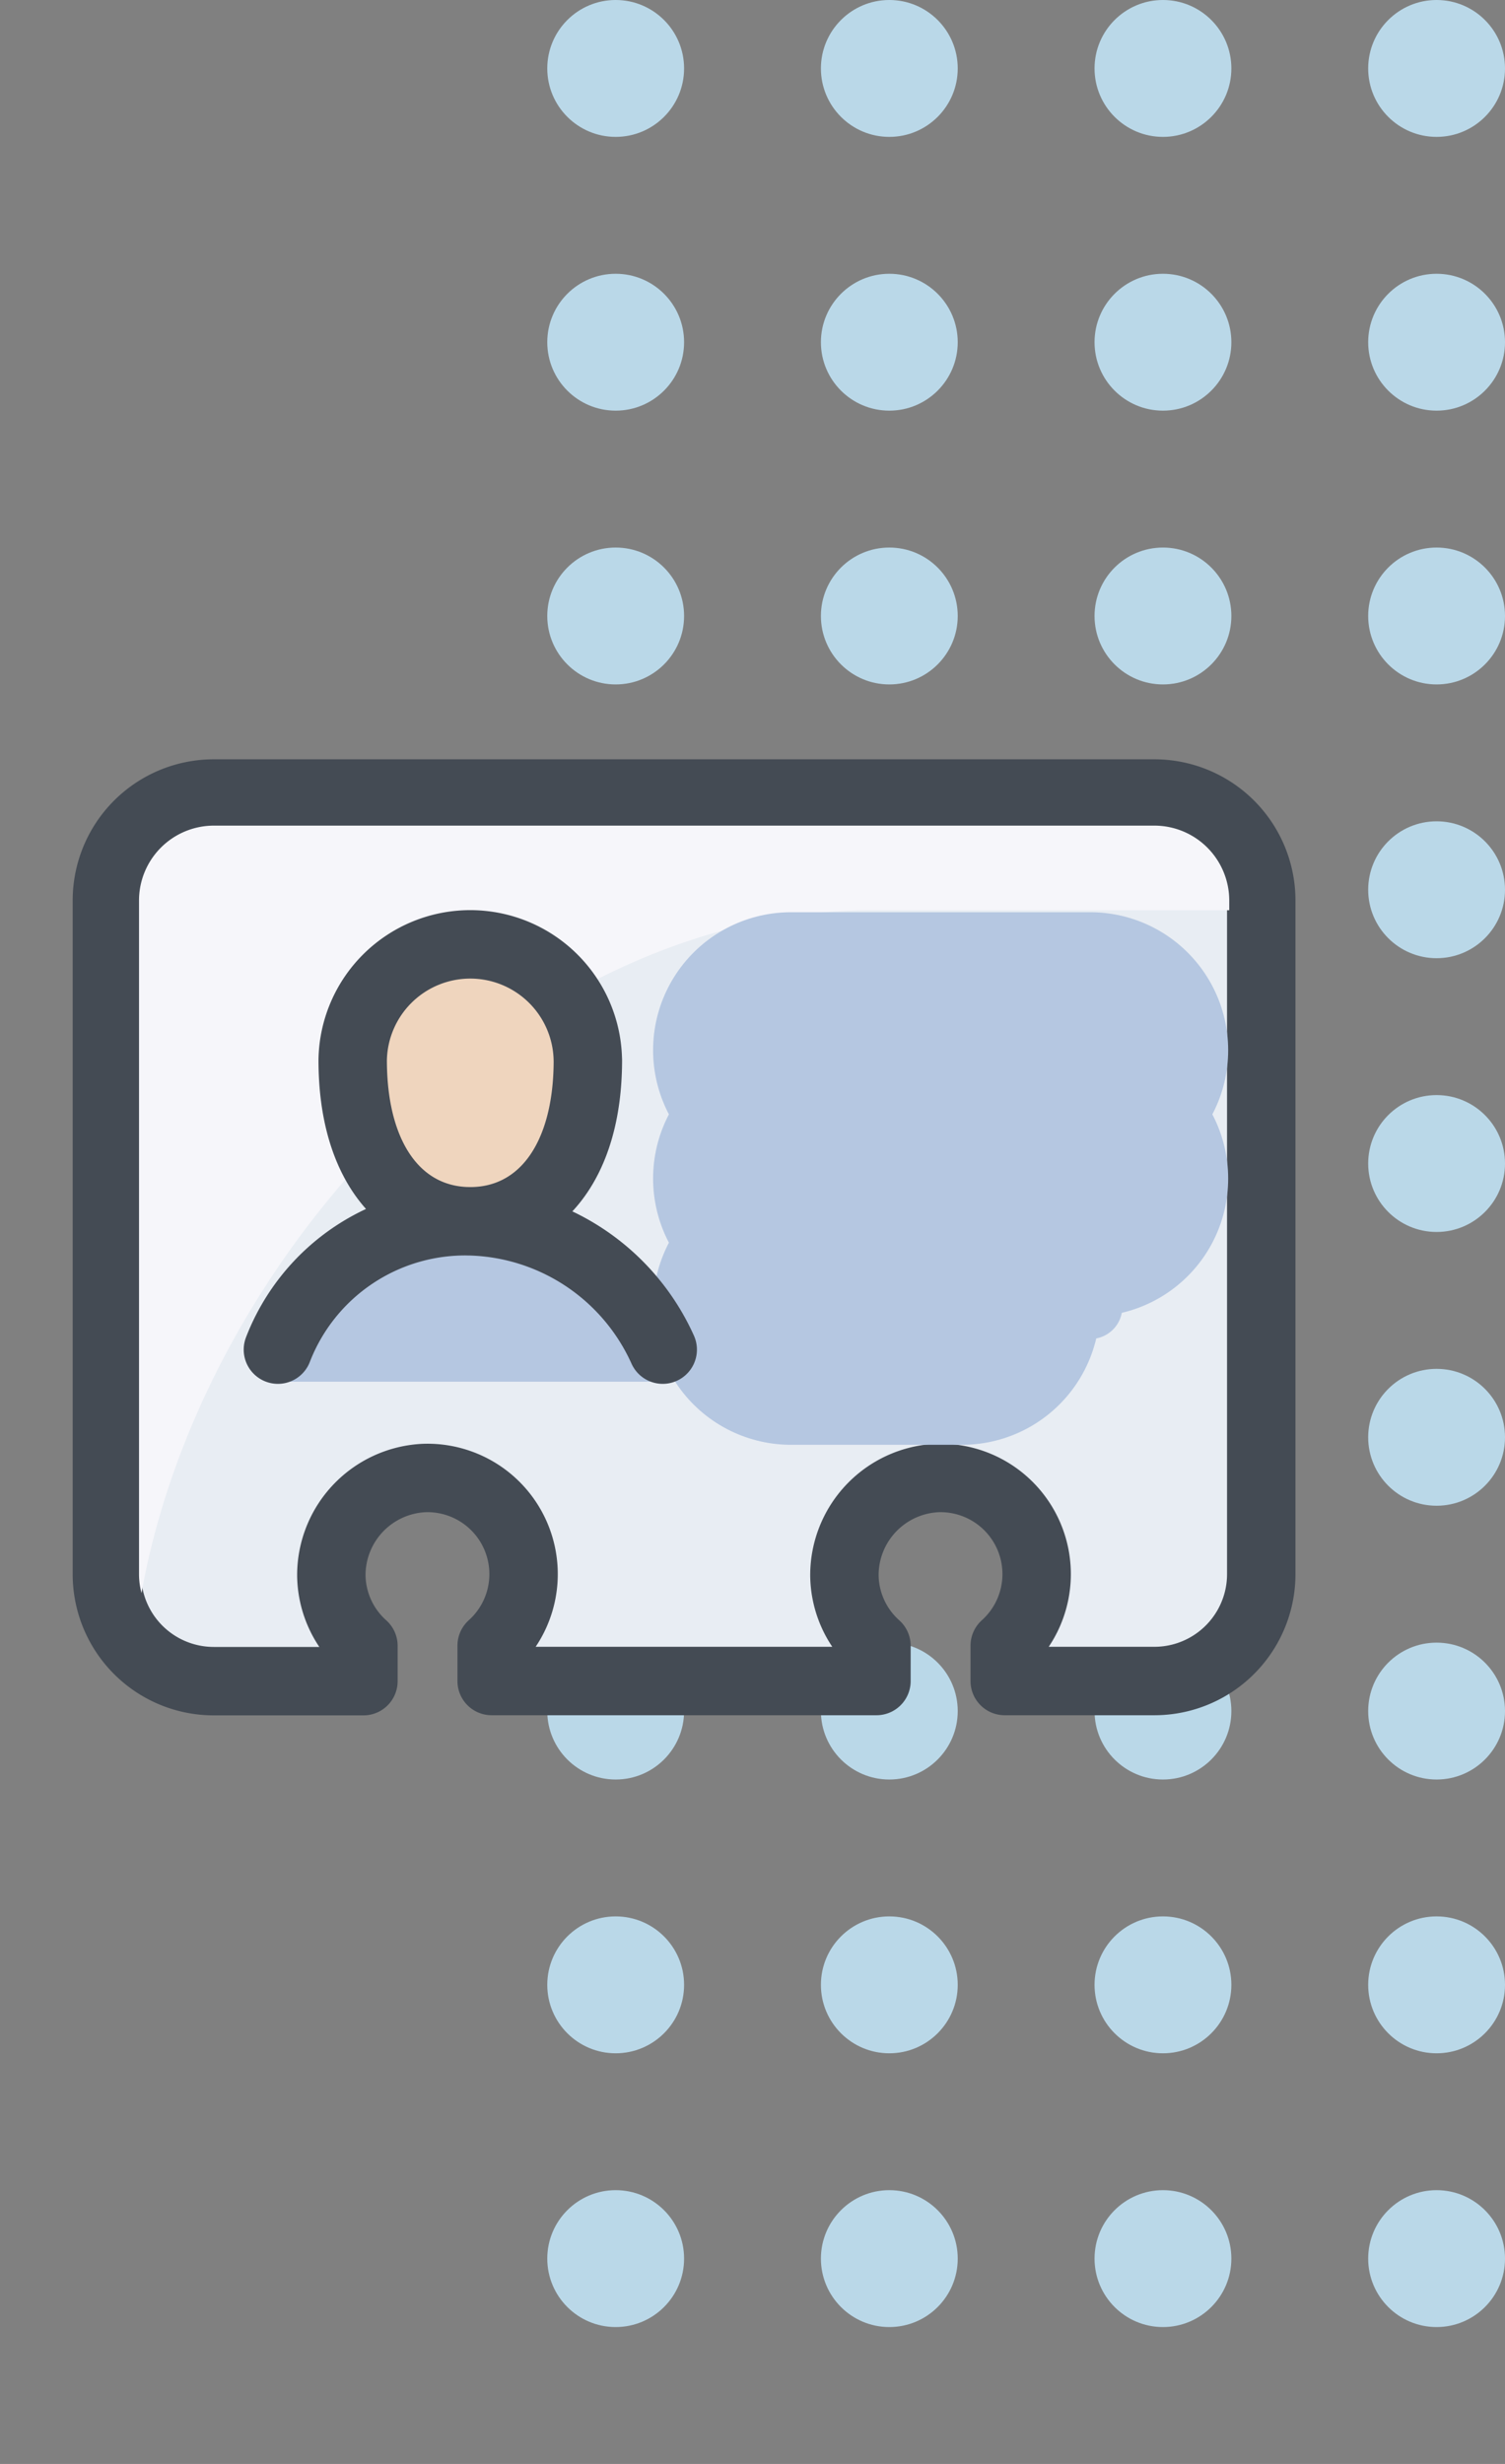
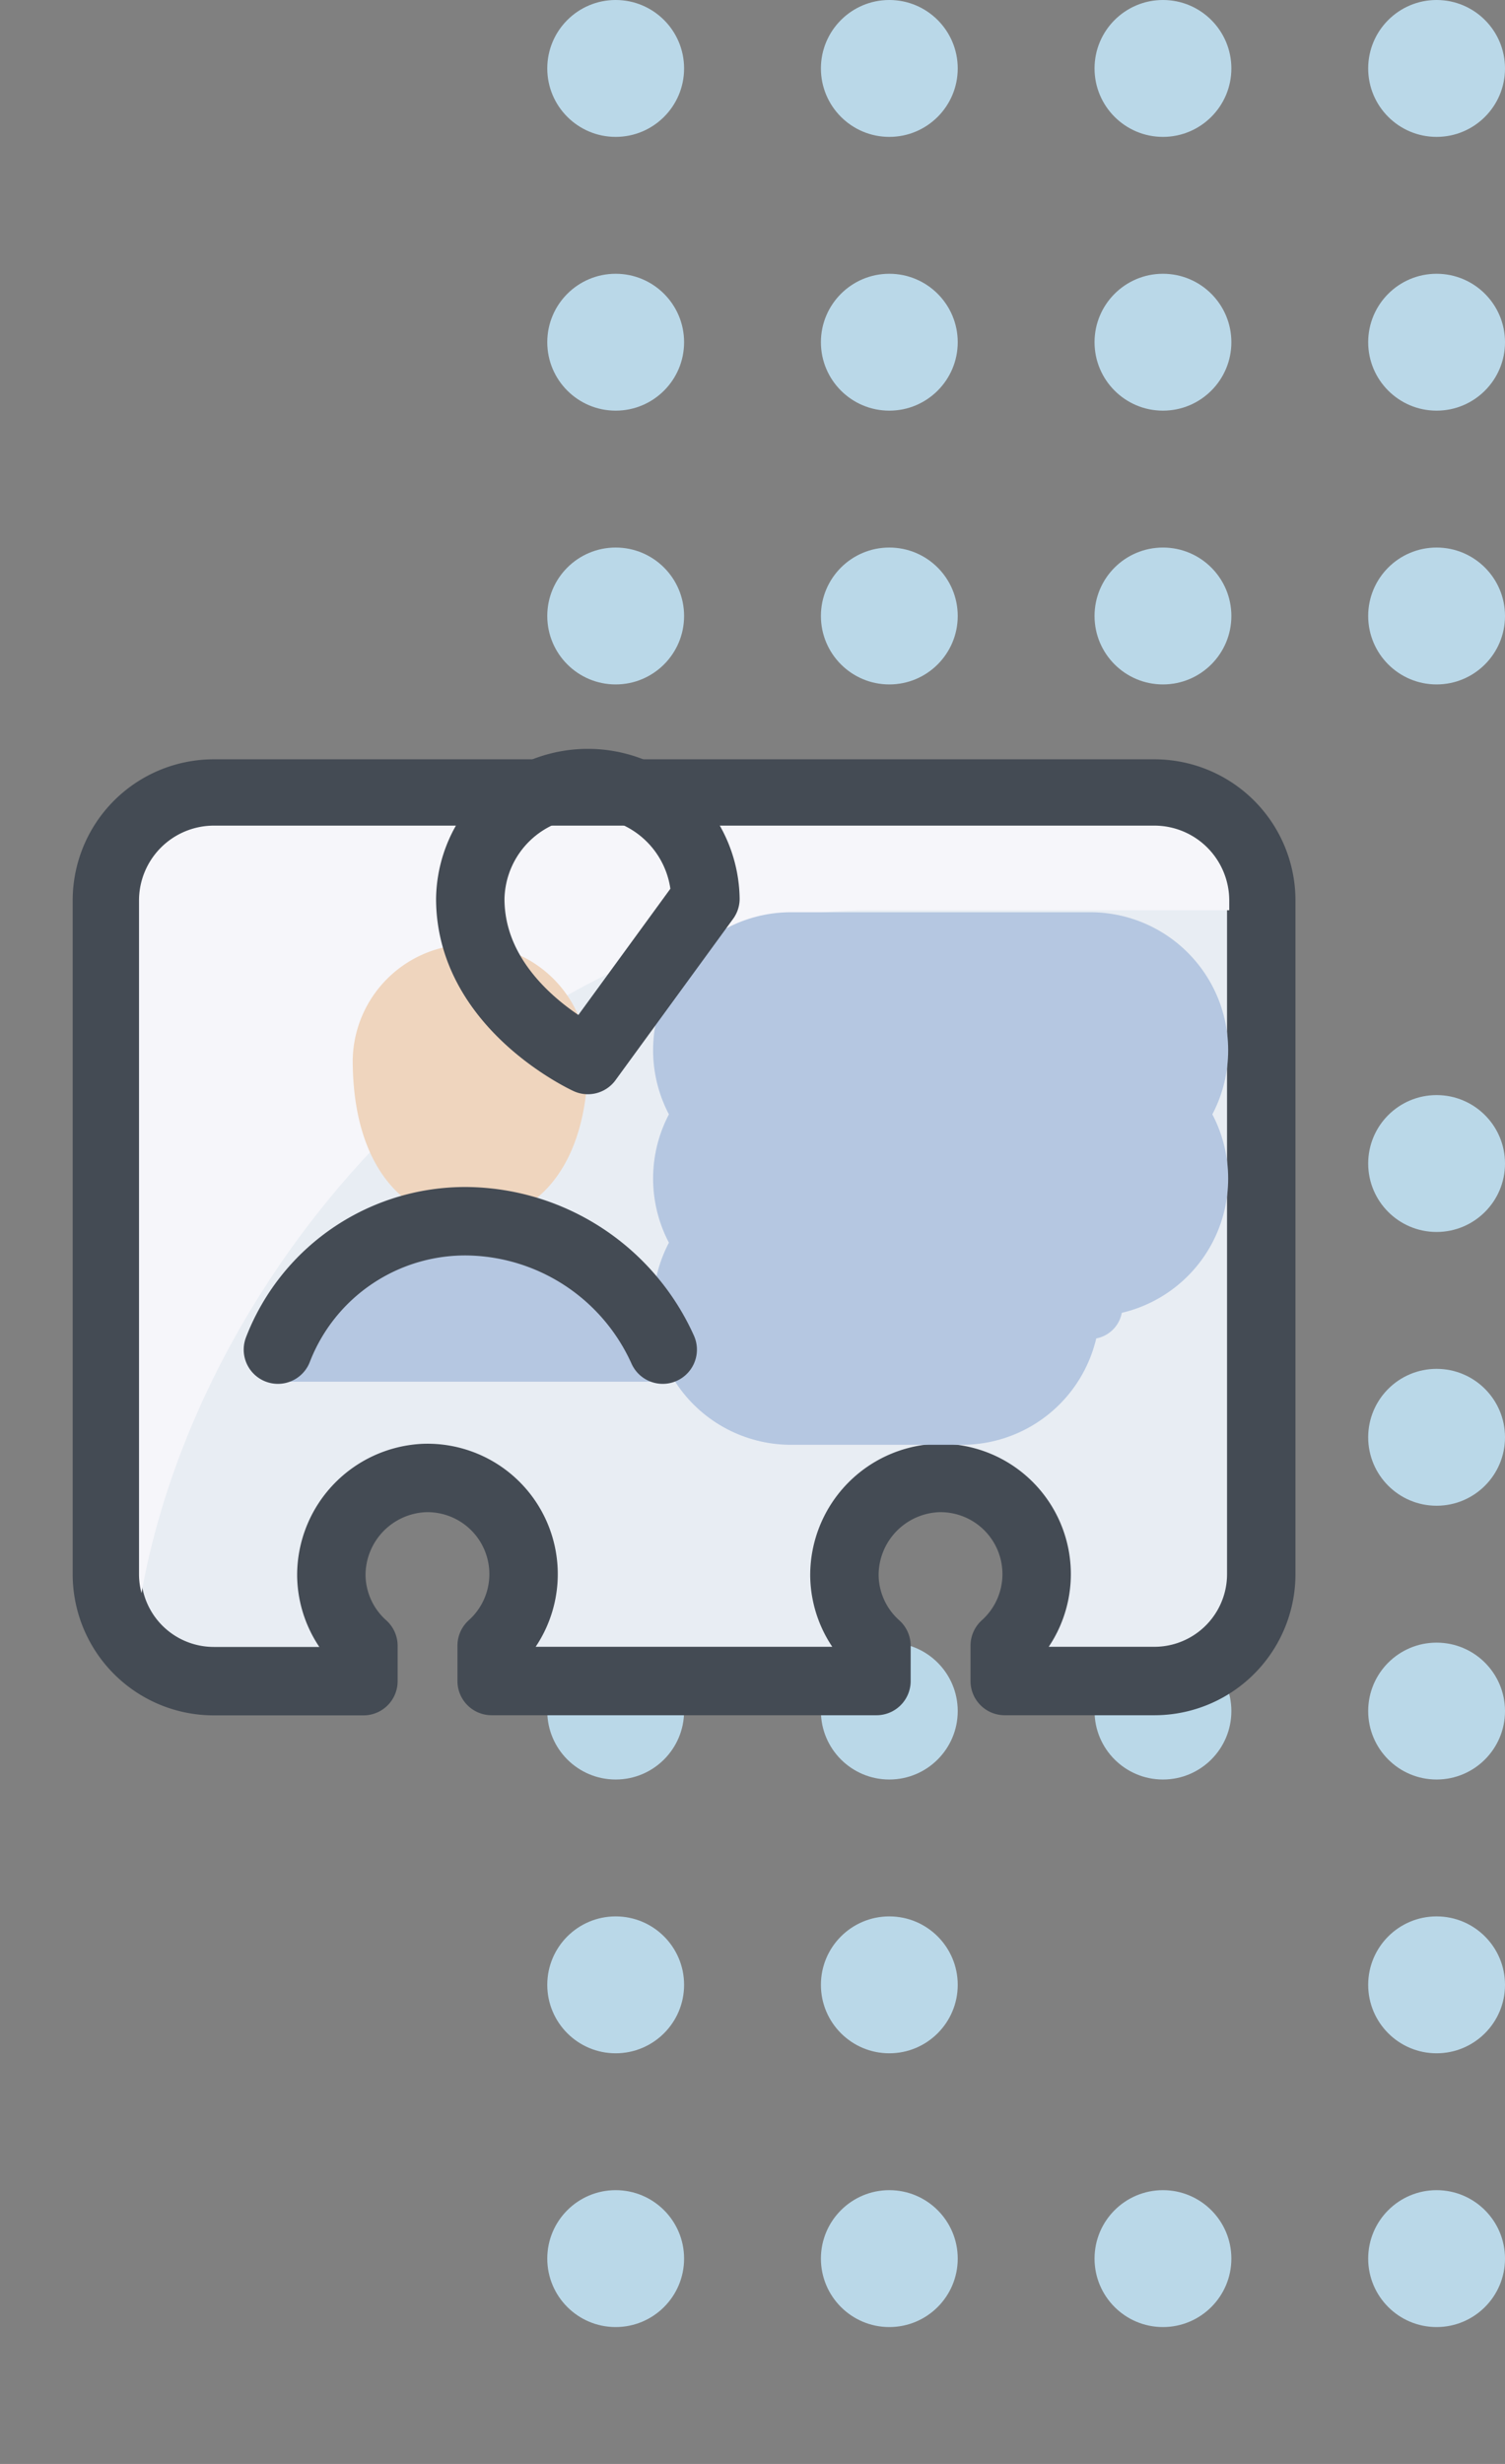
<svg xmlns="http://www.w3.org/2000/svg" width="44" height="72" viewBox="0 0 44 72">
  <rect x="0" y="0" width="44" height="72" fill="#808080" stroke="none" />
  <defs>
    <clipPath id="clip-path">
      <rect width="28" height="72" fill="none" />
    </clipPath>
  </defs>
  <g id="Image" transform="translate(-204 -4)">
    <g id="Repeat_Grid_16" data-name="Repeat Grid 16" transform="translate(220 4)" clip-path="url(#clip-path)">
      <g transform="translate(-641 -213)">
        <circle id="Ellipse_6" data-name="Ellipse 6" cx="2" cy="2" r="2" transform="translate(641 213)" fill="#bad8e8" />
      </g>
      <g transform="translate(-633 -213)">
        <circle id="Ellipse_6-2" data-name="Ellipse 6" cx="2" cy="2" r="2" transform="translate(641 213)" fill="#bad8e8" />
      </g>
      <g transform="translate(-625 -213)">
        <circle id="Ellipse_6-3" data-name="Ellipse 6" cx="2" cy="2" r="2" transform="translate(641 213)" fill="#bad8e8" />
      </g>
      <g transform="translate(-617 -213)">
        <circle id="Ellipse_6-4" data-name="Ellipse 6" cx="2" cy="2" r="2" transform="translate(641 213)" fill="#bad8e8" />
      </g>
      <g transform="translate(-641 -205)">
        <circle id="Ellipse_6-5" data-name="Ellipse 6" cx="2" cy="2" r="2" transform="translate(641 213)" fill="#bad8e8" />
      </g>
      <g transform="translate(-633 -205)">
        <circle id="Ellipse_6-6" data-name="Ellipse 6" cx="2" cy="2" r="2" transform="translate(641 213)" fill="#bad8e8" />
      </g>
      <g transform="translate(-625 -205)">
        <circle id="Ellipse_6-7" data-name="Ellipse 6" cx="2" cy="2" r="2" transform="translate(641 213)" fill="#bad8e8" />
      </g>
      <g transform="translate(-617 -205)">
        <circle id="Ellipse_6-8" data-name="Ellipse 6" cx="2" cy="2" r="2" transform="translate(641 213)" fill="#bad8e8" />
      </g>
      <g transform="translate(-641 -197)">
        <circle id="Ellipse_6-9" data-name="Ellipse 6" cx="2" cy="2" r="2" transform="translate(641 213)" fill="#bad8e8" />
      </g>
      <g transform="translate(-633 -197)">
        <circle id="Ellipse_6-10" data-name="Ellipse 6" cx="2" cy="2" r="2" transform="translate(641 213)" fill="#bad8e8" />
      </g>
      <g transform="translate(-625 -197)">
        <circle id="Ellipse_6-11" data-name="Ellipse 6" cx="2" cy="2" r="2" transform="translate(641 213)" fill="#bad8e8" />
      </g>
      <g transform="translate(-617 -197)">
        <circle id="Ellipse_6-12" data-name="Ellipse 6" cx="2" cy="2" r="2" transform="translate(641 213)" fill="#bad8e8" />
      </g>
      <g transform="translate(-641 -189)">
        <circle id="Ellipse_6-13" data-name="Ellipse 6" cx="2" cy="2" r="2" transform="translate(641 213)" fill="#bad8e8" />
      </g>
      <g transform="translate(-633 -189)">
        <circle id="Ellipse_6-14" data-name="Ellipse 6" cx="2" cy="2" r="2" transform="translate(641 213)" fill="#bad8e8" />
      </g>
      <g transform="translate(-625 -189)">
        <circle id="Ellipse_6-15" data-name="Ellipse 6" cx="2" cy="2" r="2" transform="translate(641 213)" fill="#bad8e8" />
      </g>
      <g transform="translate(-617 -189)">
-         <circle id="Ellipse_6-16" data-name="Ellipse 6" cx="2" cy="2" r="2" transform="translate(641 213)" fill="#bad8e8" />
-       </g>
+         </g>
      <g transform="translate(-641 -181)">
        <circle id="Ellipse_6-17" data-name="Ellipse 6" cx="2" cy="2" r="2" transform="translate(641 213)" fill="#bad8e8" />
      </g>
      <g transform="translate(-633 -181)">
        <circle id="Ellipse_6-18" data-name="Ellipse 6" cx="2" cy="2" r="2" transform="translate(641 213)" fill="#bad8e8" />
      </g>
      <g transform="translate(-625 -181)">
        <circle id="Ellipse_6-19" data-name="Ellipse 6" cx="2" cy="2" r="2" transform="translate(641 213)" fill="#bad8e8" />
      </g>
      <g transform="translate(-617 -181)">
        <circle id="Ellipse_6-20" data-name="Ellipse 6" cx="2" cy="2" r="2" transform="translate(641 213)" fill="#bad8e8" />
      </g>
      <g transform="translate(-641 -173)">
        <circle id="Ellipse_6-21" data-name="Ellipse 6" cx="2" cy="2" r="2" transform="translate(641 213)" fill="#bad8e8" />
      </g>
      <g transform="translate(-633 -173)">
-         <circle id="Ellipse_6-22" data-name="Ellipse 6" cx="2" cy="2" r="2" transform="translate(641 213)" fill="#bad8e8" />
-       </g>
+         </g>
      <g transform="translate(-625 -173)">
        <circle id="Ellipse_6-23" data-name="Ellipse 6" cx="2" cy="2" r="2" transform="translate(641 213)" fill="#bad8e8" />
      </g>
      <g transform="translate(-617 -173)">
        <circle id="Ellipse_6-24" data-name="Ellipse 6" cx="2" cy="2" r="2" transform="translate(641 213)" fill="#bad8e8" />
      </g>
      <g transform="translate(-641 -165)">
        <circle id="Ellipse_6-25" data-name="Ellipse 6" cx="2" cy="2" r="2" transform="translate(641 213)" fill="#bad8e8" />
      </g>
      <g transform="translate(-633 -165)">
        <circle id="Ellipse_6-26" data-name="Ellipse 6" cx="2" cy="2" r="2" transform="translate(641 213)" fill="#bad8e8" />
      </g>
      <g transform="translate(-625 -165)">
        <circle id="Ellipse_6-27" data-name="Ellipse 6" cx="2" cy="2" r="2" transform="translate(641 213)" fill="#bad8e8" />
      </g>
      <g transform="translate(-617 -165)">
        <circle id="Ellipse_6-28" data-name="Ellipse 6" cx="2" cy="2" r="2" transform="translate(641 213)" fill="#bad8e8" />
      </g>
      <g transform="translate(-641 -157)">
        <circle id="Ellipse_6-29" data-name="Ellipse 6" cx="2" cy="2" r="2" transform="translate(641 213)" fill="#bad8e8" />
      </g>
      <g transform="translate(-633 -157)">
        <circle id="Ellipse_6-30" data-name="Ellipse 6" cx="2" cy="2" r="2" transform="translate(641 213)" fill="#bad8e8" />
      </g>
      <g transform="translate(-625 -157)">
-         <circle id="Ellipse_6-31" data-name="Ellipse 6" cx="2" cy="2" r="2" transform="translate(641 213)" fill="#bad8e8" />
-       </g>
+         </g>
      <g transform="translate(-617 -157)">
        <circle id="Ellipse_6-32" data-name="Ellipse 6" cx="2" cy="2" r="2" transform="translate(641 213)" fill="#bad8e8" />
      </g>
      <g transform="translate(-641 -149)">
        <circle id="Ellipse_6-33" data-name="Ellipse 6" cx="2" cy="2" r="2" transform="translate(641 213)" fill="#bad8e8" />
      </g>
      <g transform="translate(-633 -149)">
        <circle id="Ellipse_6-34" data-name="Ellipse 6" cx="2" cy="2" r="2" transform="translate(641 213)" fill="#bad8e8" />
      </g>
      <g transform="translate(-625 -149)">
        <circle id="Ellipse_6-35" data-name="Ellipse 6" cx="2" cy="2" r="2" transform="translate(641 213)" fill="#bad8e8" />
      </g>
      <g transform="translate(-617 -149)">
        <circle id="Ellipse_6-36" data-name="Ellipse 6" cx="2" cy="2" r="2" transform="translate(641 213)" fill="#bad8e8" />
      </g>
    </g>
    <g id="Image-2" data-name="Image" transform="translate(204 20)">
      <path id="Path_2480" data-name="Path 2480" d="M0,40V0H40V40Z" fill="none" />
      <g id="Group_851" data-name="Group 851" transform="translate(3.125 7.188)">
        <path id="Path_2481" data-name="Path 2481" d="M44.063,30.906h-27.5a3.125,3.125,0,0,0-3.125,3.125V53.719a3.125,3.125,0,0,0,3.125,3.125h4.375V55.811A2.8,2.8,0,0,1,20,53.759a2.844,2.844,0,0,1,2.727-2.852,2.81,2.81,0,0,1,1.96,4.9v1.033h11.25V55.811A2.8,2.8,0,0,1,35,53.759a2.844,2.844,0,0,1,2.727-2.852,2.81,2.81,0,0,1,1.96,4.9v1.033h4.375a3.125,3.125,0,0,0,3.125-3.125V34.031a3.125,3.125,0,0,0-3.125-3.125Z" transform="translate(-13.438 -30.906)" fill="#e8edf3" stroke="#444b54" stroke-linejoin="round" stroke-miterlimit="10" stroke-width="2" />
        <path id="Path_2482" data-name="Path 2482" d="M49.344,37.41v-.285a2.19,2.19,0,0,0-2.187-2.187h-27.5a2.19,2.19,0,0,0-2.187,2.188V56.813a2.178,2.178,0,0,0,.073.552c1.808-10.089,11.2-19.955,21.333-19.955Z" transform="translate(-16.531 -34)" fill="#f6f6fa" />
        <path id="Path_2483" data-name="Path 2483" d="M99.438,63.156h8.75m-8.75,3.75h8.75m-8.75,3.75h5" transform="translate(-79.438 -55.656)" fill="none" stroke="#b5c7e1" stroke-linecap="round" stroke-miterlimit="10" stroke-width="8.063" />
        <path id="Path_2484" data-name="Path 2484" d="M51.219,53.131c0,3.139-1.539,4.713-3.438,4.713s-3.438-1.574-3.438-4.713a3.438,3.438,0,0,1,6.875,0Z" transform="translate(-37.156 -45.344)" fill="#efd5be" />
        <path id="Path_2485" data-name="Path 2485" d="M40.563,84.656a5.87,5.87,0,0,0-5.625,3.75v.938h11.25v-.937A6.36,6.36,0,0,0,40.563,84.656Z" transform="translate(-29.938 -72.156)" fill="#b5c7e1" />
-         <path id="Path_2486" data-name="Path 2486" d="M34.938,61.594a5.87,5.87,0,0,1,5.625-3.75,6.36,6.36,0,0,1,5.625,3.75M44,53.131c0,3.139-1.539,4.713-3.438,4.713s-3.438-1.574-3.438-4.713a3.438,3.438,0,0,1,6.875,0Z" transform="translate(-29.938 -45.344)" fill="none" stroke="#444b54" stroke-linecap="round" stroke-linejoin="round" stroke-miterlimit="10" stroke-width="2" />
+         <path id="Path_2486" data-name="Path 2486" d="M34.938,61.594a5.87,5.87,0,0,1,5.625-3.75,6.36,6.36,0,0,1,5.625,3.75M44,53.131s-3.438-1.574-3.438-4.713a3.438,3.438,0,0,1,6.875,0Z" transform="translate(-29.938 -45.344)" fill="none" stroke="#444b54" stroke-linecap="round" stroke-linejoin="round" stroke-miterlimit="10" stroke-width="2" />
        <path id="Path_2487" data-name="Path 2487" d="M133.969,91.375a.938.938,0,1,0,.938.938A.938.938,0,0,0,133.969,91.375Z" transform="translate(-105.219 -77.312)" fill="#b5c7e1" />
      </g>
    </g>
  </g>
</svg>